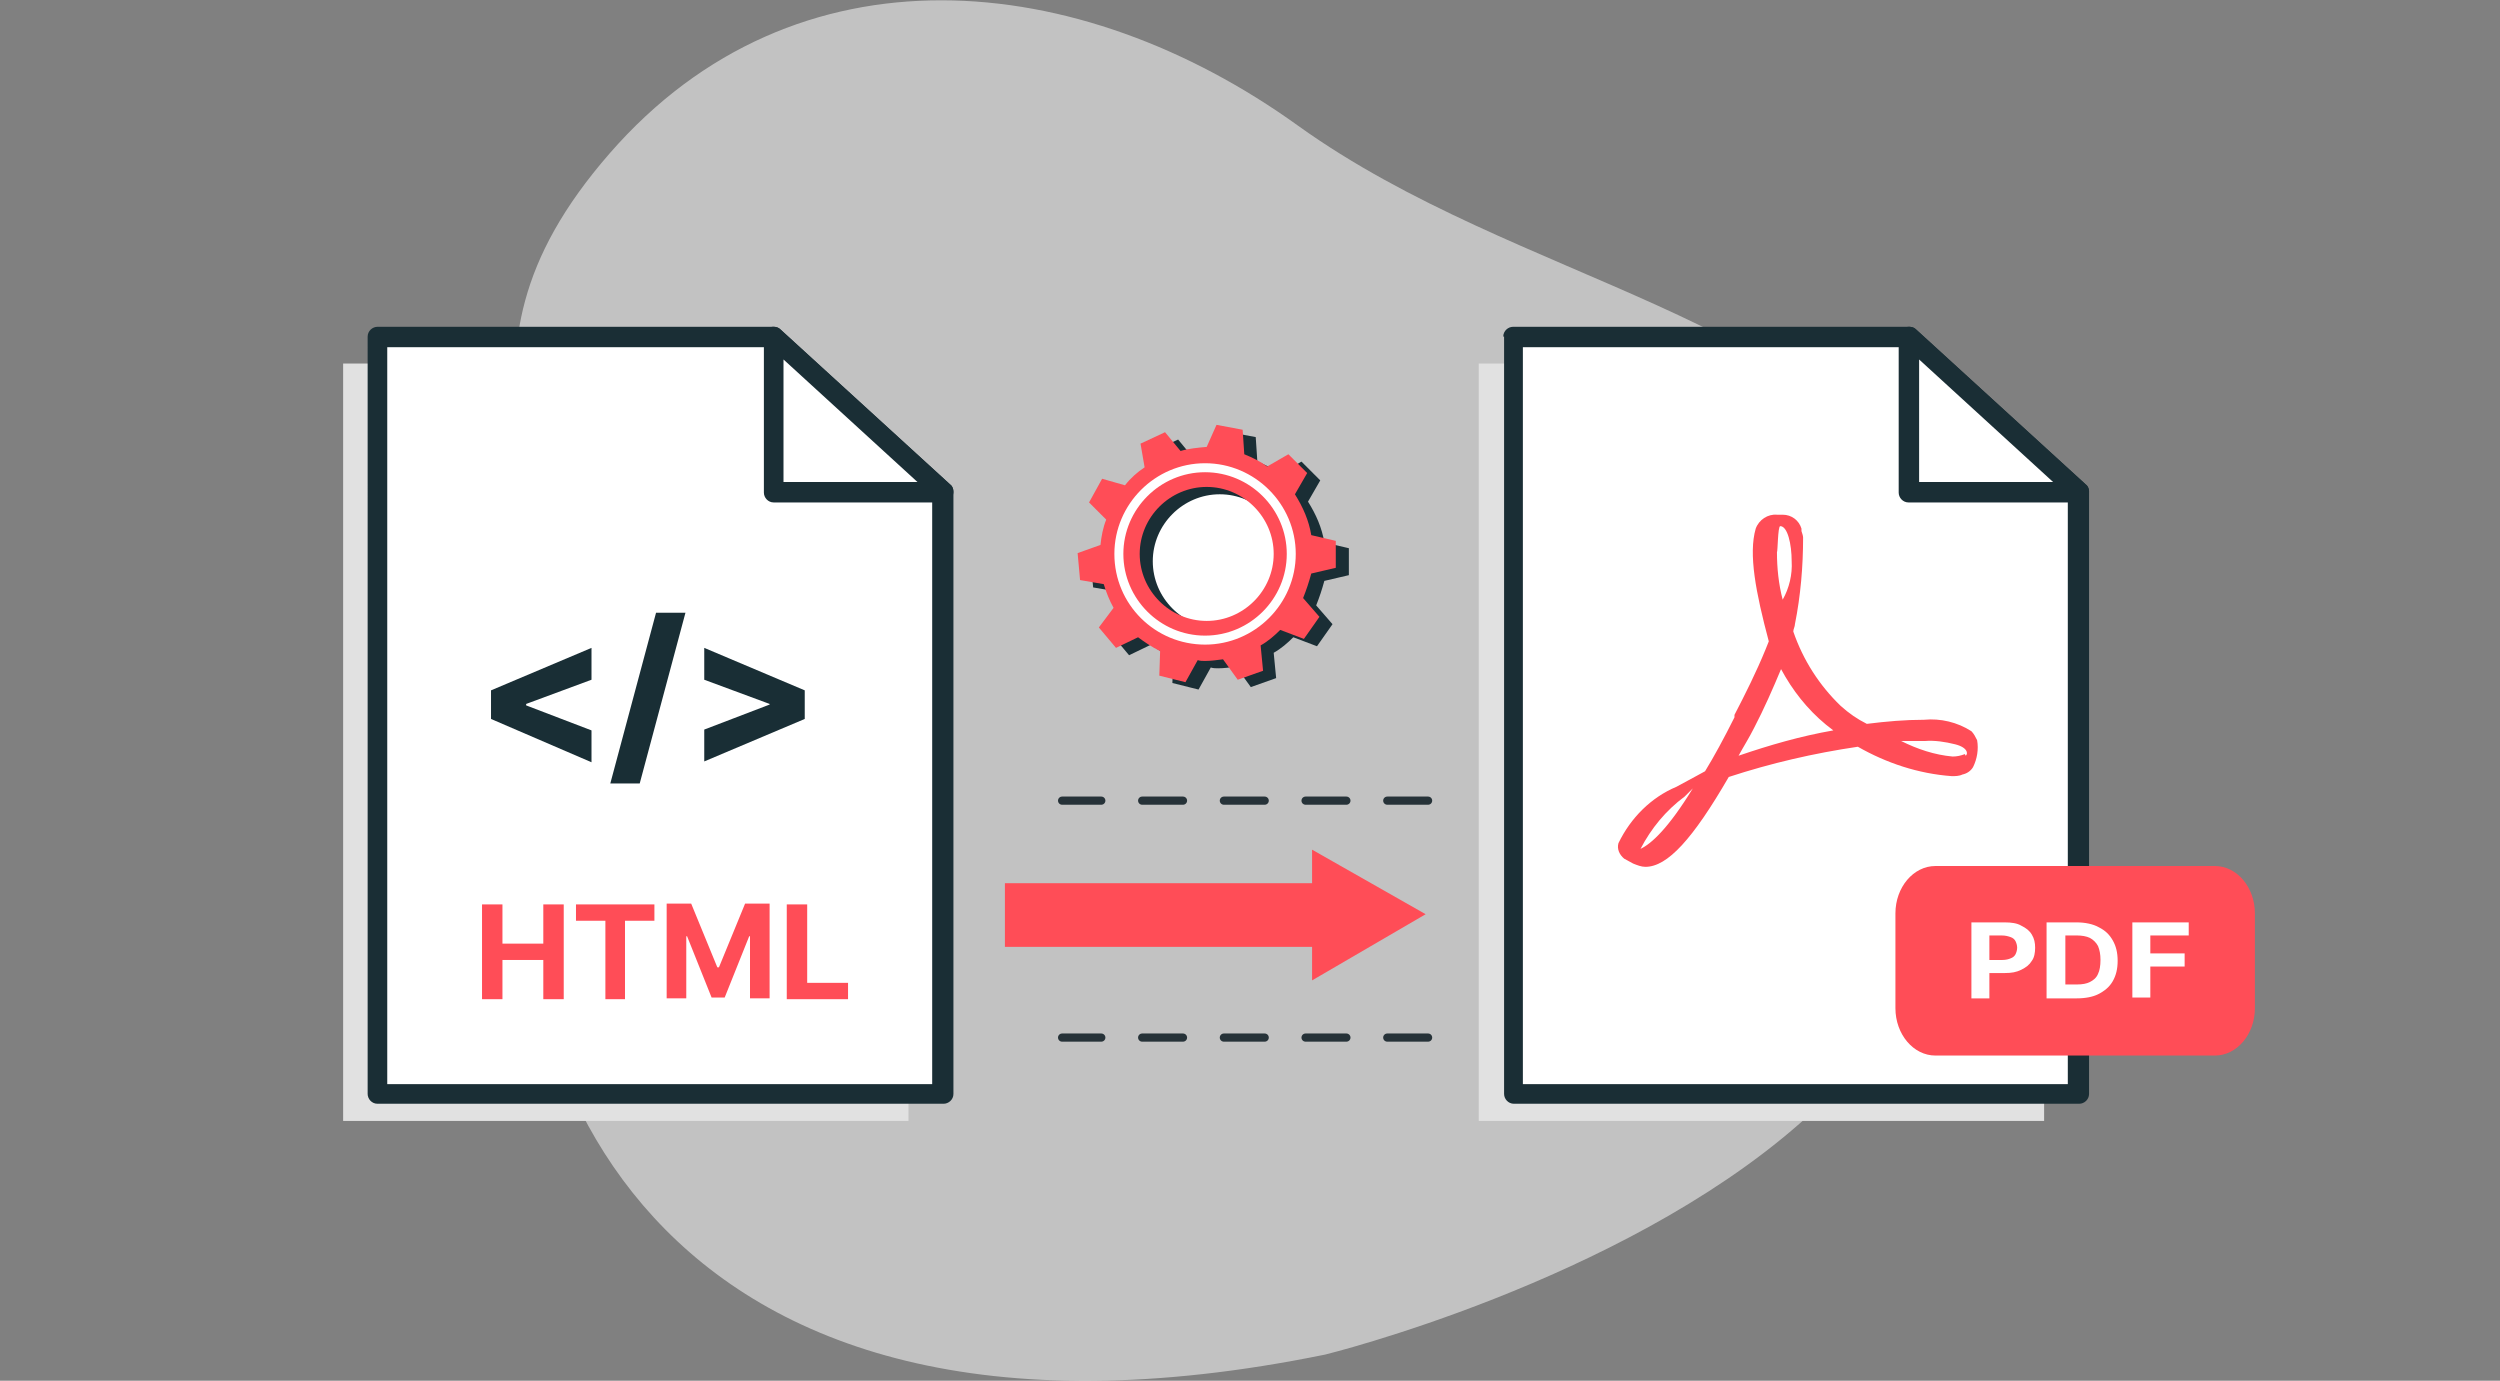
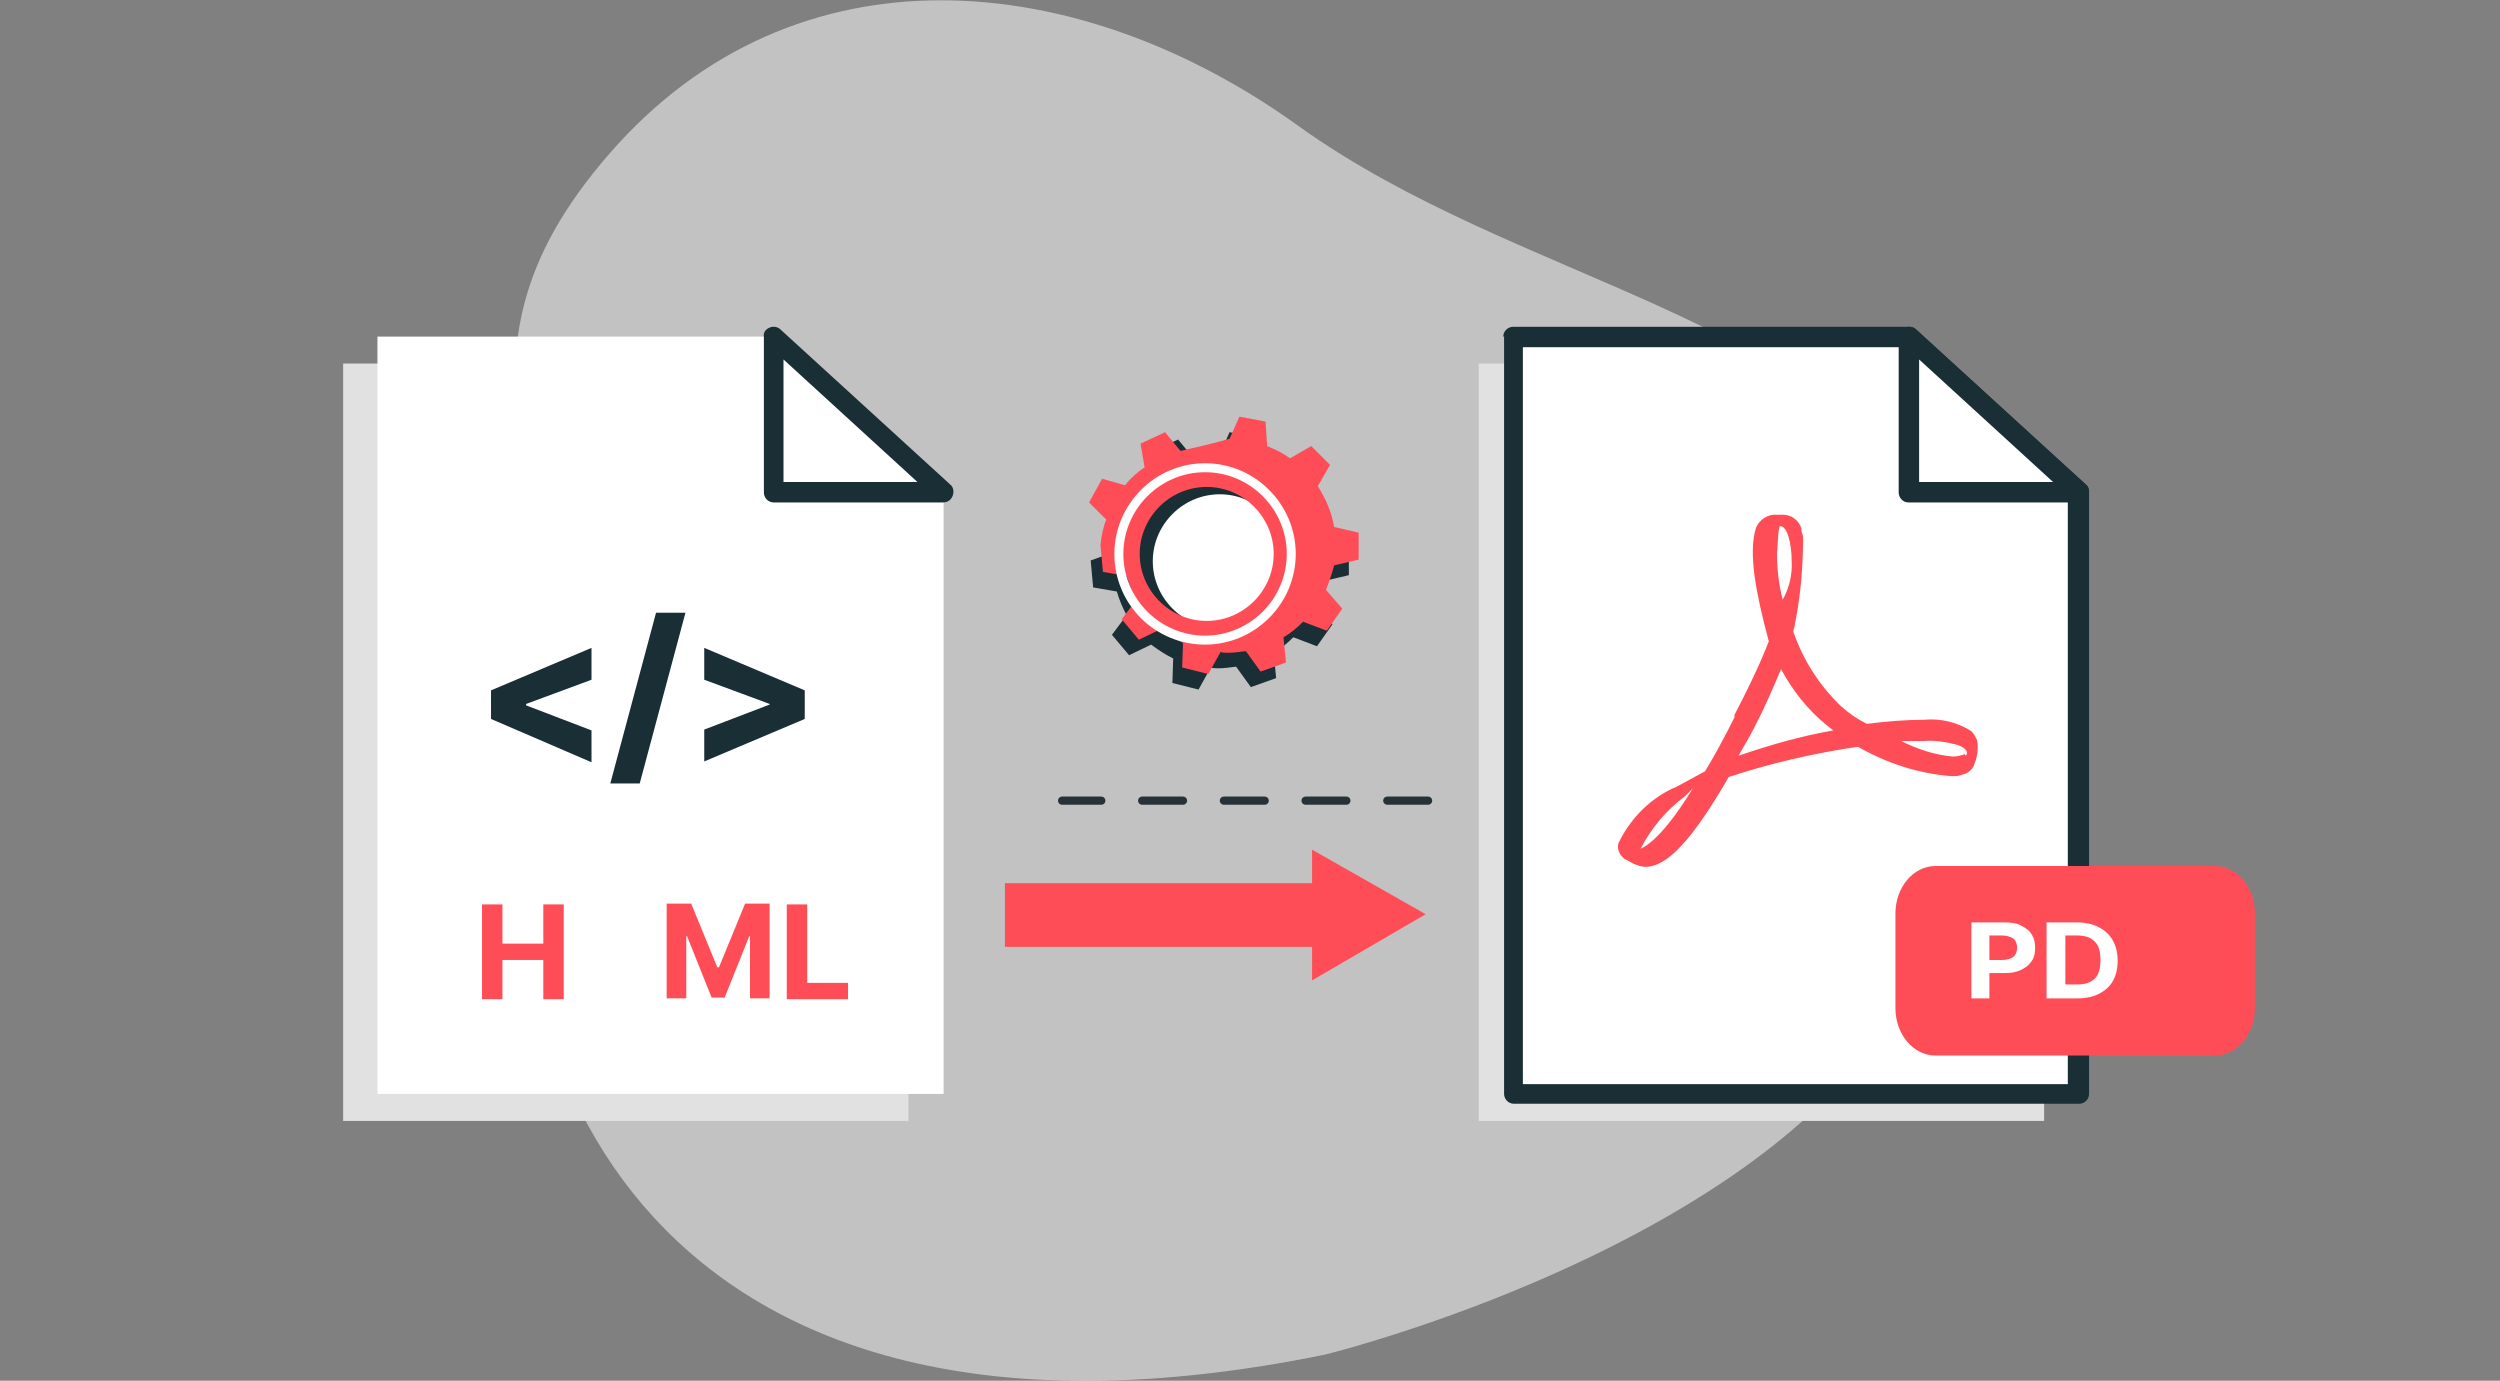
<svg xmlns="http://www.w3.org/2000/svg" version="1.1" id="Layer_1" x="0px" y="0px" viewBox="0 0 306 169" style="enable-background:new 0 0 306 169;" xml:space="preserve">
  <rect x="0" y="0" width="306" height="169" fill="#808080" stroke="none" />
  <style type="text/css">
	.st0{opacity:0.7;fill:#DFDFDF;enable-background:new    ;}
	.st1{fill:#FF4D57;}
	.st2{fill:#E1E1E1;}
	.st3{fill:#FFFFFF;}
	.st4{fill-rule:evenodd;clip-rule:evenodd;fill:#1A2E35;}
	.st5{fill:none;stroke:#263238;stroke-linecap:round;stroke-linejoin:round;stroke-miterlimit:10;stroke-dasharray:5,5;}
	.st6{fill:#1A2E35;}
	.st7{fill-rule:evenodd;clip-rule:evenodd;fill:#FFFFFF;}
	.st8{fill:#192E35;}
</style>
  <path class="st0" d="M162.2,165.8c0,0,35.9-8.8,58.1-28.3c22.2-19.6,29.2-48.7,16.1-73.8c-13.1-25.1-50.6-29-77.5-48.3  C132.1-3.9,97.4-7.4,74.6,18.8c-22.8,26.2-3.9,41-9.7,75.1C59.2,127.9,78.5,182.9,162.2,165.8z" />
  <path class="st1" d="M160.6,120l13.9-8.1l-13.9-7.9v4.1H123v7.8h37.6V120z" />
  <path class="st2" d="M250.2,137.2H181V44.5h48.7l20.5,18.8V137.2z" />
  <path class="st3" d="M254.4,133.9h-69.2V41.2h48.5l20.8,19V133.9z" />
  <path class="st4" d="M184,41.2c0-0.7,0.6-1.2,1.2-1.2h48.5c0.3,0,0.6,0.1,0.8,0.3l20.8,19c0.3,0.2,0.4,0.6,0.4,0.9v73.7  c0,0.7-0.6,1.2-1.2,1.2h-69.2c-0.7,0-1.2-0.6-1.2-1.2V41.2z M186.4,42.5v90.2h66.7V60.8l-20-18.3H186.4z" />
  <path class="st3" d="M233.7,41.2v19h20.8L233.7,41.2z" />
  <path class="st4" d="M233.2,40.1c0.4-0.2,1-0.1,1.3,0.2l20.8,19c0.4,0.3,0.5,0.9,0.3,1.4c-0.2,0.5-0.6,0.8-1.2,0.8h-20.8  c-0.7,0-1.2-0.6-1.2-1.2v-19C232.4,40.7,232.7,40.3,233.2,40.1z M234.9,44v15h16.4L234.9,44z" />
  <path class="st2" d="M111.2,137.2H42V44.5h48.7l20.5,18.8V137.2z" />
  <path class="st3" d="M115.4,133.9H46.2V41.2h48.5l20.8,19V133.9z" />
-   <path class="st4" d="M45,41.2c0-0.7,0.6-1.2,1.2-1.2h48.5c0.3,0,0.6,0.1,0.8,0.3l20.8,19c0.3,0.2,0.4,0.6,0.4,0.9v73.7  c0,0.7-0.6,1.2-1.2,1.2H46.2c-0.7,0-1.2-0.6-1.2-1.2V41.2z M47.4,42.5v90.2h66.7V60.8l-20-18.3H47.4z" />
  <path class="st3" d="M94.7,41.2v19h20.8L94.7,41.2z" />
  <path class="st4" d="M94.2,40.1c0.4-0.2,1-0.1,1.3,0.2l20.8,19c0.4,0.3,0.5,0.9,0.3,1.4c-0.2,0.5-0.6,0.8-1.2,0.8H94.7  c-0.7,0-1.2-0.6-1.2-1.2v-19C93.4,40.7,93.7,40.3,94.2,40.1z M95.9,44v15h16.4L95.9,44z" />
  <path class="st1" d="M240.5,92.3c-0.5,0.2-1,0.3-1.5,0.3c-2.2-0.2-4.3-0.9-6.3-1.9c1.1,0,2,0,2.9,0c1.2-0.1,2.5,0.1,3.7,0.4  c1.6,0.4,1.6,1.2,1.3,1.4L240.5,92.3z M212.8,92.5c0.6-1.1,1.3-2.2,1.9-3.4c1.2-2.3,2.3-4.8,3.3-7.2c1.4,2.6,3.2,4.9,5.5,6.8  l0.9,0.7C220.4,90.1,216.6,91.2,212.8,92.5z M217.9,64.4c0.9,0,1.4,2.2,1.4,4.3c0.1,1.6-0.3,3.3-1.1,4.7c-0.5-1.9-0.7-3.9-0.7-5.8  C217.6,67.5,217.6,64.4,217.9,64.4z M200.8,103.9c1.3-2.5,3.1-4.7,5.4-6.4l1-1C204.2,101.4,202.1,103.3,200.8,103.9z M241.3,89.5  c-1.7-1.1-3.8-1.6-5.8-1.4c-2.3,0-4.6,0.2-7,0.5c-1.2-0.6-2.2-1.3-3.2-2.2c-2.6-2.5-4.6-5.6-5.8-9.1c0-0.3,0.2-0.6,0.2-0.9  c0.7-3.5,1-7.1,1-10.6c0-0.2-0.1-0.5-0.2-0.8v-0.3c-0.3-1-1.2-1.7-2.3-1.7h-0.7c-1.1-0.1-2.2,0.6-2.6,1.7c-0.9,3.1,0,7.8,1.6,13.8  l-0.4,1c-1.1,2.7-2.5,5.5-3.8,8v0.3c-1.3,2.6-2.5,4.8-3.6,6.6l-1.1,0.6l-2.4,1.3c-3.1,1.3-5.6,3.8-7.1,6.9c-0.2,0.7,0.1,1.4,0.7,1.9  l1.1,0.6c0.5,0.2,1,0.4,1.5,0.4c2.7,0,5.8-3.4,10.2-11c5.2-1.7,10.4-2.9,15.8-3.7c3.5,2,7.4,3.3,11.5,3.6c0.4,0,0.9,0,1.3-0.2  c0.5-0.1,1-0.4,1.3-0.9c0.5-1,0.7-2.2,0.5-3.3C241.8,90.2,241.6,89.8,241.3,89.5L241.3,89.5z" />
  <path class="st1" d="M232,111.8c0-3.2,2.2-5.8,4.9-5.8h34.2c2.7,0,4.9,2.6,4.9,5.8v11.6c0,3.2-2.2,5.8-4.9,5.8h-34.2  c-2.7,0-4.9-2.6-4.9-5.8V111.8z" />
  <path class="st3" d="M241.3,122.2v-9.3h4.1c0.8,0,1.5,0.1,2,0.4c0.6,0.3,1,0.6,1.3,1.1c0.3,0.5,0.4,1,0.4,1.6s-0.1,1.2-0.4,1.6  c-0.3,0.5-0.7,0.8-1.3,1.1c-0.6,0.3-1.2,0.4-2,0.4h-2.6v-1.6h2.3c0.4,0,0.8-0.1,1-0.2c0.3-0.1,0.5-0.3,0.6-0.5  c0.1-0.2,0.2-0.5,0.2-0.8c0-0.3-0.1-0.6-0.2-0.8c-0.1-0.2-0.3-0.4-0.6-0.5c-0.3-0.1-0.6-0.2-1.1-0.2h-1.5v7.7H241.3z" />
  <path class="st3" d="M254.2,122.2h-3.7v-9.3h3.7c1,0,2,0.2,2.7,0.6c0.8,0.4,1.3,0.9,1.7,1.6c0.4,0.7,0.6,1.5,0.6,2.5  c0,1-0.2,1.8-0.6,2.5c-0.4,0.7-1,1.2-1.8,1.6C256.2,122,255.3,122.2,254.2,122.2z M252.8,120.5h1.4c0.7,0,1.2-0.1,1.6-0.3  c0.4-0.2,0.8-0.5,1-1c0.2-0.4,0.3-1,0.3-1.7c0-0.7-0.1-1.2-0.3-1.7c-0.2-0.4-0.6-0.8-1-1s-1-0.3-1.6-0.3h-1.4V120.5z" />
-   <path class="st3" d="M261,122.2v-9.3h6.9v1.6h-4.7v2.2h4.2v1.6h-4.2v3.8H261z" />
  <path class="st5" d="M174.8,98H130" />
-   <path class="st5" d="M174.8,127H130" />
  <path class="st3" d="M157.8,67.8c0,5.5-4.5,10-10,10c-5.5,0-10-4.5-10-10c0-5.5,4.5-10,10-10C153.3,57.7,157.8,62.2,157.8,67.8z" />
  <path class="st6" d="M146.1,56.1l-1.9-2.3l-3,1.4l0.5,2.9c-0.9,0.6-1.7,1.3-2.4,2.2l-2.8-0.8l-1.6,2.9l2.1,2.1  c-0.4,1-0.6,2.1-0.7,3.1l-2.8,1l0.3,3.3l2.9,0.5c0.3,1,0.7,2,1.2,2.9l-1.8,2.4l2.1,2.5l2.7-1.3c0.8,0.6,1.7,1.2,2.7,1.7l-0.1,3  l3.2,0.8l1.5-2.7c0.3,0.1,0.6,0.1,0.9,0.1c0.7,0,1.4-0.1,2.2-0.2l1.8,2.5l3.1-1.1l-0.3-3.1c0.9-0.5,1.7-1.2,2.4-1.9l2.9,1.1l1.9-2.7  l-2-2.3c0.4-1,0.7-1.9,1-3l3-0.7v-3.3l-3-0.7c-0.3-1.8-1-3.4-2-5l1.5-2.6l-2.3-2.3l-2.6,1.5c-0.8-0.6-1.8-1.1-2.8-1.5l-0.2-3  l-3.2-0.6l-1.2,2.7C148.2,55.7,147.2,55.8,146.1,56.1z M149.3,60.5c4.5,0,8.2,3.7,8.2,8.2c0,4.5-3.7,8.2-8.2,8.2  c-4.5,0-8.2-3.7-8.2-8.2C141.1,64.2,144.8,60.5,149.3,60.5z" />
-   <path class="st1" d="M144.5,55.2l-1.9-2.3l-3,1.4l0.5,2.9c-0.9,0.6-1.7,1.3-2.4,2.2l-2.8-0.8l-1.6,2.9l2.1,2.1  c-0.4,1-0.6,2.1-0.7,3.1l-2.8,1l0.3,3.3l2.9,0.5c0.3,1,0.7,2,1.2,2.9l-1.8,2.4l2.1,2.5l2.7-1.3c0.8,0.6,1.7,1.2,2.7,1.7l-0.1,3  l3.2,0.8l1.5-2.7c0.3,0.1,0.6,0.1,0.9,0.1c0.7,0,1.4-0.1,2.2-0.2l1.8,2.5l3.1-1.1l-0.3-3.1c0.9-0.5,1.7-1.2,2.4-1.9l2.9,1.1l1.9-2.7  l-2-2.3c0.4-1,0.7-1.9,1-3l3-0.7v-3.3l-3-0.7c-0.3-1.8-1-3.4-2-5l1.5-2.6l-2.3-2.3l-2.6,1.5c-0.8-0.6-1.8-1.1-2.8-1.5l-0.2-3  l-3.2-0.6l-1.2,2.7C146.6,54.8,145.5,54.9,144.5,55.2z M147.7,59.6c4.5,0,8.2,3.7,8.2,8.2c0,4.5-3.7,8.2-8.2,8.2  c-4.5,0-8.2-3.7-8.2-8.2C139.5,63.3,143.2,59.6,147.7,59.6z" />
+   <path class="st1" d="M144.5,55.2l-1.9-2.3l-3,1.4l0.5,2.9c-0.9,0.6-1.7,1.3-2.4,2.2l-2.8-0.8l-1.6,2.9l2.1,2.1  c-0.4,1-0.6,2.1-0.7,3.1l0.3,3.3l2.9,0.5c0.3,1,0.7,2,1.2,2.9l-1.8,2.4l2.1,2.5l2.7-1.3c0.8,0.6,1.7,1.2,2.7,1.7l-0.1,3  l3.2,0.8l1.5-2.7c0.3,0.1,0.6,0.1,0.9,0.1c0.7,0,1.4-0.1,2.2-0.2l1.8,2.5l3.1-1.1l-0.3-3.1c0.9-0.5,1.7-1.2,2.4-1.9l2.9,1.1l1.9-2.7  l-2-2.3c0.4-1,0.7-1.9,1-3l3-0.7v-3.3l-3-0.7c-0.3-1.8-1-3.4-2-5l1.5-2.6l-2.3-2.3l-2.6,1.5c-0.8-0.6-1.8-1.1-2.8-1.5l-0.2-3  l-3.2-0.6l-1.2,2.7C146.6,54.8,145.5,54.9,144.5,55.2z M147.7,59.6c4.5,0,8.2,3.7,8.2,8.2c0,4.5-3.7,8.2-8.2,8.2  c-4.5,0-8.2-3.7-8.2-8.2C139.5,63.3,143.2,59.6,147.7,59.6z" />
  <path class="st7" d="M147.5,57.8c-5.5,0-10,4.5-10,10s4.5,10,10,10c5.5,0,10-4.5,10-10S153,57.8,147.5,57.8z M136.4,67.8  c0-6.1,5-11.1,11.1-11.1s11.1,5,11.1,11.1c0,6.1-5,11.1-11.1,11.1S136.4,74,136.4,67.8z" />
  <path class="st1" d="M59,122.3v-11.6h2.5v4.8h5v-4.8h2.5v11.6h-2.5v-4.8h-5v4.8H59z" />
-   <path class="st1" d="M70.5,112.7v-2h9.6v2h-3.6v9.6h-2.4v-9.6H70.5z" />
  <path class="st1" d="M81.6,110.6h3l3.2,7.8H88l3.2-7.8h3v11.6h-2.4v-7.6h-0.1l-3,7.5h-1.6l-3-7.5H84v7.6h-2.4V110.6z" />
  <path class="st1" d="M96.3,122.3v-11.6h2.5v9.6h5v2H96.3z" />
  <path class="st8" d="M60.1,88v-3.5l12.3-5.2v3.9l-8.1,3l0.1-0.2v0.5l-0.1-0.2l8.1,3.1v3.9L60.1,88z" />
  <path class="st8" d="M83.9,75l-5.6,20.9h-3.6L80.3,75H83.9z" />
  <path class="st8" d="M98.5,88l-12.3,5.2v-3.9l8.1-3.1l-0.1,0.2V86l0.1,0.2l-8.1-3v-3.9l12.3,5.2V88z" />
</svg>